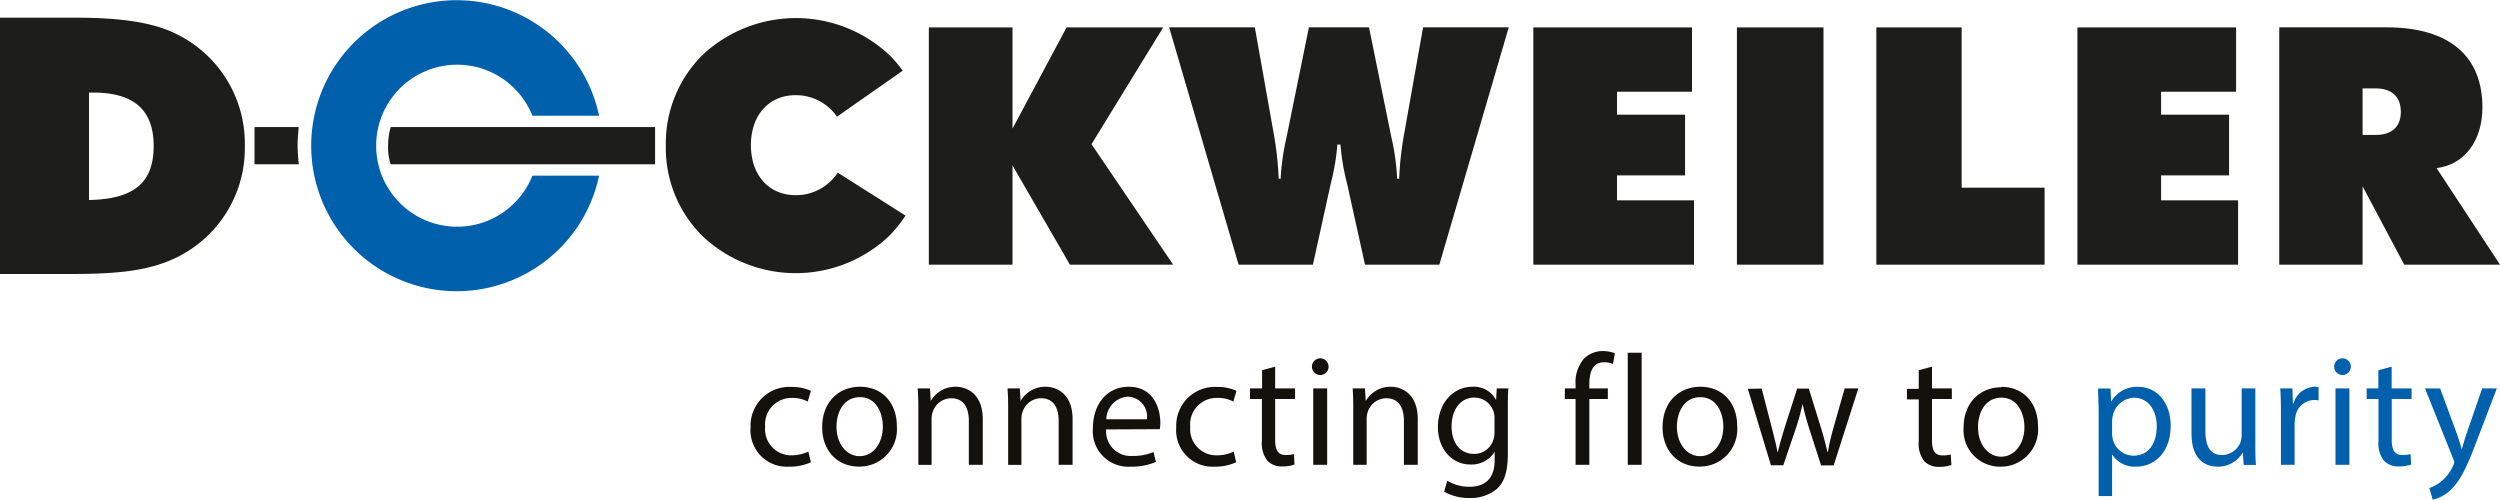
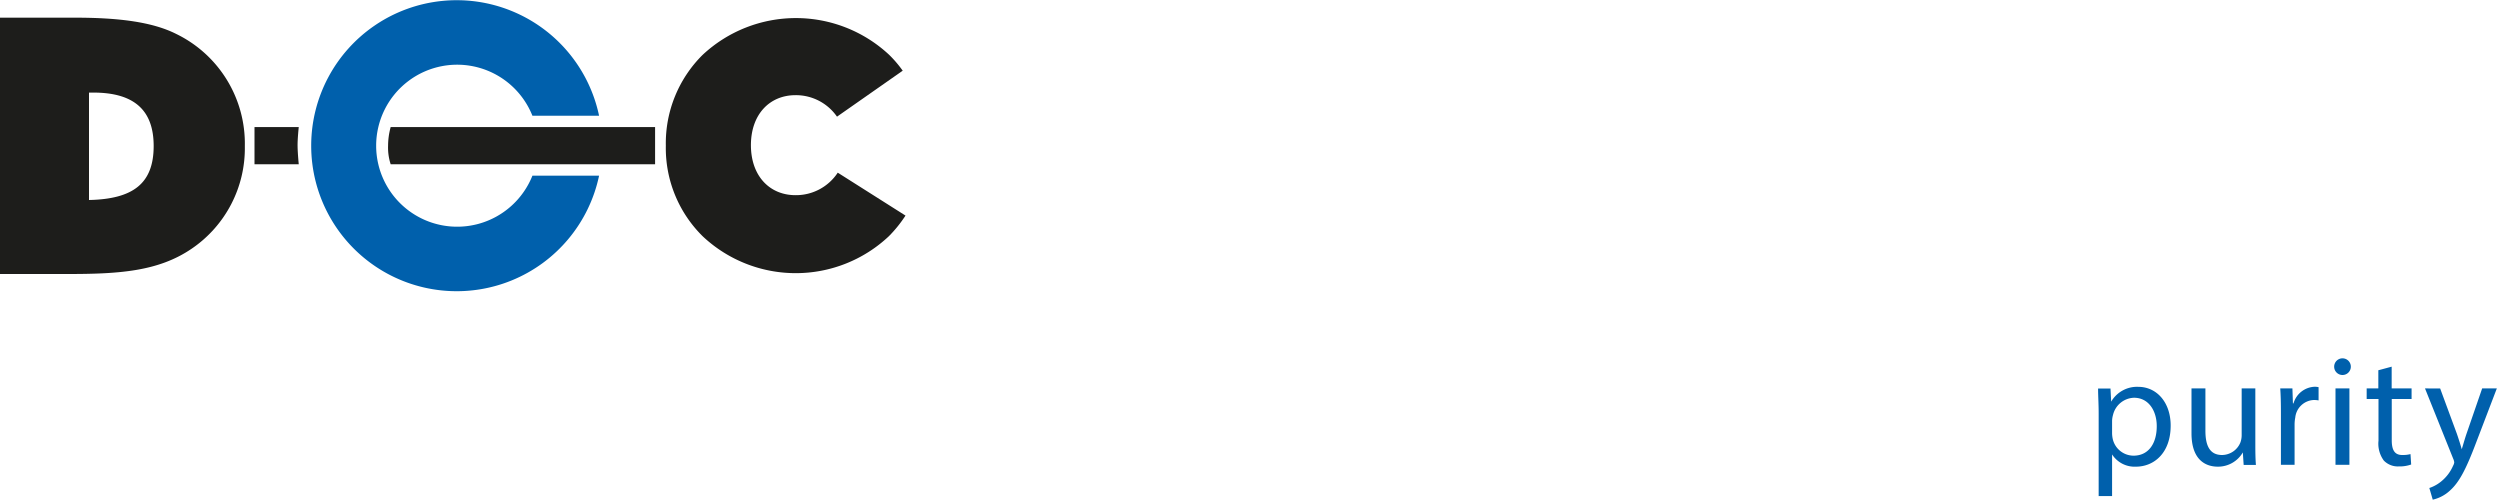
<svg xmlns="http://www.w3.org/2000/svg" id="logo-dockweiler" viewBox="0 0 300 59.96">
  <defs>
    <style>.cls-1,.cls-2{fill:#1d1d1b}.cls-1{fill-rule:evenodd}.cls-3{fill:#0060ac}</style>
  </defs>
  <path class="cls-1" d="M0 32.88h8.13c6.15 0 10.88-.3 14.89-3.05a14.57 14.57 0 0 0 6.36-12.3 14.63 14.63 0 0 0-8.26-13.47C18.28 2.64 14.28 2.12 9 2.12H0v30.76zM10.68 24V11.11h.51c4.84 0 7.25 2.05 7.25 6.41 0 4.48-2.44 6.37-7.76 6.48z" />
-   <path class="cls-2" d="M111.46 31.76h10.04V19.85l6.89 11.91h12.39l-9.8-14.46 8.6-14.01h-11.59l-6.49 12.14V3.29h-10.04v28.47zM160.49 17.34h.36a28.18 28.18 0 0 0 .8 4.7l2.15 9.72h8.92l8.33-28.48h-10.28l-2.23 12.55a38.77 38.77 0 0 0-.64 5.62h-.24a27.52 27.52 0 0 0-.67-4.86l-2.71-13.31h-7.21l-2.71 13.31a27.31 27.31 0 0 0-.68 4.86h-.24a39.08 39.08 0 0 0-.63-5.62l-2.23-12.55H140.3l8.33 28.48h8.92L159.7 22a27.29 27.29 0 0 0 .79-4.7zM184 31.76h19.28v-7.72h-9.24v-2.99h8.17v-7.29h-8.17v-2.75h9V3.29H184v28.47zM208.43 31.76h10.39V3.29h-10.39v28.47zM225.16 31.76h20.19v-9.24h-9.95V3.29h-10.24v28.47zM249.29 31.76h19.28v-7.72h-9.24v-2.99h8.16v-7.29h-8.16v-2.75h9V3.29h-19.04v28.47z" />
-   <path class="cls-1" d="M273.51 31.76h10v-9.4l5 9.4H300l-7.61-11.59c3.31-.4 5.5-3.22 5.5-7.29 0-6.09-3.9-9.6-11.51-9.6h-12.87v28.48zm10-21.15h1.59c2 0 3 1.08 3 2.83s-1.07 2.75-3 2.75h-1.59v-5.58z" />
  <path class="cls-2" d="M46.88 15.25h31.73v4.46H46.88a6.45 6.45 0 0 1-.31-2.21 8.53 8.53 0 0 1 .31-2.25z" />
  <path class="cls-3" d="M71.89 13.89a17.46 17.46 0 1 0 0 7.19h-8a9.72 9.72 0 1 1 0-7.19z" />
  <path class="cls-2" d="M30.54 15.25h5.31s-.15 1.38-.14 2.26.14 2.2.14 2.2h-5.31v-4.46zM108.33 8.49a14.07 14.07 0 0 0-1.63-1.91 16.4 16.4 0 0 0-22.38 0 14.93 14.93 0 0 0-4.42 10.9 14.86 14.86 0 0 0 4.42 10.87 16.3 16.3 0 0 0 22.34 0 15.36 15.36 0 0 0 2-2.48l-8.13-5.15a6 6 0 0 1-5.07 2.7c-3.1 0-5.35-2.3-5.35-6s2.25-6 5.35-6a6 6 0 0 1 4.98 2.58l7.89-5.52z" />
  <path class="cls-3" d="M251.8 59.53h1.65v-5a3.21 3.21 0 0 0 2.86 1.47c2.16 0 4.17-1.63 4.17-4.93 0-2.78-1.67-4.65-3.89-4.65a3.59 3.59 0 0 0-3.25 1.78l-.08-1.58h-1.49c0 .88.07 1.82.07 3v9.92zm1.65-9.05a2.93 2.93 0 0 1 .11-.68 2.68 2.68 0 0 1 2.52-2.07c1.76 0 2.73 1.57 2.73 3.41 0 2.1-1 3.54-2.79 3.54a2.57 2.57 0 0 1-2.49-2 3.62 3.62 0 0 1-.08-.68v-1.52zm17.2-3.87H269v5.63a2.57 2.57 0 0 1-.15.85 2.4 2.4 0 0 1-2.2 1.51c-1.51 0-2-1.17-2-2.91v-5.08h-1.67V52c0 3.22 1.72 4 3.16 4a3.44 3.44 0 0 0 3-1.71l.1 1.5h1.47c-.06-.72-.07-1.55-.07-2.5v-6.68zm3.06 9.17h1.64v-4.89a4.34 4.34 0 0 1 .08-.77 2.34 2.34 0 0 1 2.23-2.12 3.1 3.1 0 0 1 .57.05v-1.59a2.19 2.19 0 0 0-.47-.05 2.75 2.75 0 0 0-2.54 2h-.07l-.06-1.8h-1.46c.06.86.08 1.78.08 2.86v6.31zm8.22 0v-9.17h-1.67v9.17zM281.1 43a1 1 0 0 0-1 1 1 1 0 1 0 1-1zm4.3 1.42v2.19H284v1.27h1.42v5a3.42 3.42 0 0 0 .64 2.39 2.34 2.34 0 0 0 1.8.7 4.11 4.11 0 0 0 1.48-.23l-.08-1.25a3.59 3.59 0 0 1-1 .11c-.93 0-1.25-.64-1.25-1.78v-4.94h2.38v-1.27H287V44l-1.63.44zm5.6 2.19l3.39 8.45a1.41 1.41 0 0 1 .12.43 1.12 1.12 0 0 1-.14.4 4.94 4.94 0 0 1-1.4 1.86 4.48 4.48 0 0 1-1.45.81l.41 1.4a4.48 4.48 0 0 0 2.05-1.08c1.13-1 1.95-2.59 3.14-5.73l2.5-6.54h-1.76L296 52c-.23.66-.42 1.37-.59 1.91-.15-.54-.38-1.26-.59-1.87l-2-5.42z" />
-   <path d="M97 54.19a4.76 4.76 0 0 1-2 .45 3.13 3.13 0 0 1-3.18-3.42A3.17 3.17 0 0 1 95 47.75a3.83 3.83 0 0 1 1.93.44l.38-1.29a5.57 5.57 0 0 0-2.31-.47 4.66 4.66 0 0 0-4.93 4.86A4.36 4.36 0 0 0 94.68 56a6.11 6.11 0 0 0 2.63-.53L97 54.19zm6.2-7.78c-2.53 0-4.54 1.8-4.54 4.86 0 2.9 1.91 4.72 4.39 4.72a4.48 4.48 0 0 0 4.57-4.87c0-2.8-1.78-4.71-4.42-4.71zm0 1.25c2 0 2.74 2 2.74 3.52 0 2.06-1.19 3.56-2.78 3.56s-2.78-1.52-2.78-3.52c0-1.75.85-3.56 2.82-3.56zm6.93 8.12h1.66v-5.51a2.28 2.28 0 0 1 .12-.78 2.35 2.35 0 0 1 2.23-1.7c1.57 0 2.12 1.23 2.12 2.71v5.28h1.67v-5.47c0-3.15-2-3.9-3.24-3.9a3.38 3.38 0 0 0-3 1.72l-.09-1.52h-1.48c.06.76.08 1.54.08 2.49v6.68zm10.78 0h1.66v-5.51a2.28 2.28 0 0 1 .12-.78 2.35 2.35 0 0 1 2.23-1.7c1.57 0 2.12 1.23 2.12 2.71v5.28h1.67v-5.47c0-3.15-2-3.9-3.24-3.9a3.38 3.38 0 0 0-3 1.72l-.09-1.52h-1.48c.06.76.08 1.54.08 2.49v6.68zm18.27-4.28a6 6 0 0 0 .06-.78c0-1.68-.8-4.31-3.79-4.31-2.67 0-4.3 2.17-4.3 4.94a4.26 4.26 0 0 0 4.51 4.65 7.35 7.35 0 0 0 3.05-.57l-.29-1.19a6.07 6.07 0 0 1-2.53.47 2.94 2.94 0 0 1-3.15-3.18zm-6.42-1.19a2.77 2.77 0 0 1 2.56-2.71 2.38 2.38 0 0 1 2.31 2.71zm15.3 3.88a4.72 4.72 0 0 1-2.05.45 3.14 3.14 0 0 1-3.18-3.42 3.17 3.17 0 0 1 3.24-3.47 3.8 3.8 0 0 1 1.93.44l.38-1.29a5.5 5.5 0 0 0-2.31-.47 4.65 4.65 0 0 0-4.92 4.86 4.36 4.36 0 0 0 4.56 4.71 6.07 6.07 0 0 0 2.63-.53l-.28-1.25zm3.39-9.77v2.19H150v1.27h1.43v5a3.42 3.42 0 0 0 .64 2.39 2.32 2.32 0 0 0 1.8.7 4.09 4.09 0 0 0 1.47-.23l-.07-1.25a3.62 3.62 0 0 1-1 .11c-.92 0-1.25-.64-1.25-1.78v-4.94h2.39v-1.27h-2.39V44l-1.62.44zm7.81 11.36v-9.17h-1.67v9.17zM158.43 43a1 1 0 0 0-1 1 1 1 0 1 0 1-1zm3.86 12.78H164v-5.51a2.57 2.57 0 0 1 .11-.78 2.37 2.37 0 0 1 2.24-1.7c1.57 0 2.12 1.23 2.12 2.71v5.28h1.66v-5.47c0-3.15-2-3.9-3.24-3.9a3.38 3.38 0 0 0-3 1.72l-.1-1.52h-1.47c.05.76.07 1.54.07 2.49v6.68zm17.32-9.17l-.08 1.39a3 3 0 0 0-2.86-1.59c-2.1 0-4.12 1.76-4.12 4.86 0 2.54 1.62 4.47 3.9 4.47a3.26 3.26 0 0 0 2.91-1.53v1c0 2.31-1.25 3.2-3 3.2a5.13 5.13 0 0 1-2.69-.72L173.3 59a5.94 5.94 0 0 0 3 .76 4.88 4.88 0 0 0 3.33-1.1c.89-.8 1.31-2.09 1.31-4.19v-5.34c0-1.11 0-1.85.07-2.52zm-.27 5.27a3.09 3.09 0 0 1-.13.89 2.43 2.43 0 0 1-2.31 1.7c-1.8 0-2.71-1.49-2.71-3.29 0-2.12 1.14-3.47 2.73-3.47a2.42 2.42 0 0 1 2.33 1.76 2.6 2.6 0 0 1 .09.76v1.65zm11.38 3.9v-7.9h2.22v-1.27h-2.22v-.49c0-1.4.36-2.65 1.78-2.65a2.57 2.57 0 0 1 1.06.21l.23-1.29a4 4 0 0 0-1.42-.26 3.18 3.18 0 0 0-2.24.85 4.35 4.35 0 0 0-1.06 3.2v.43h-1.29v1.27h1.29v7.9zm4.6 0H197V42.33h-1.67v13.45zm8.73-9.37c-2.54 0-4.54 1.8-4.54 4.86 0 2.9 1.91 4.72 4.39 4.72a4.48 4.48 0 0 0 4.56-4.87c0-2.8-1.78-4.71-4.41-4.71zm0 1.25c2 0 2.75 2 2.75 3.52 0 2.06-1.2 3.56-2.79 3.56s-2.78-1.52-2.78-3.52c0-1.75.85-3.56 2.82-3.56zm5.69-1l2.77 9.17H214l1.48-4.36a27.77 27.77 0 0 0 .83-3c.23 1.08.49 2 .81 3l1.41 4.38h1.51l2.96-9.24h-1.64l-1.31 4.61a27.23 27.23 0 0 0-.7 3h-.06c-.21-.93-.47-1.9-.81-3l-1.42-4.59h-1.4l-1.5 4.68c-.3 1-.6 2-.81 2.9h-.06c-.17-.95-.42-1.9-.68-2.92l-1.21-4.66zm20.51-2.19v2.19h-1.42v1.27h1.42v5a3.42 3.42 0 0 0 .64 2.39 2.34 2.34 0 0 0 1.8.7 4.15 4.15 0 0 0 1.48-.23l-.08-1.25a3.59 3.59 0 0 1-1 .11c-.93 0-1.25-.64-1.25-1.78v-4.99h2.38v-1.27h-2.38V44l-1.63.44zm9.93 2c-2.54 0-4.55 1.8-4.55 4.86A4.37 4.37 0 0 0 240 56a4.48 4.48 0 0 0 4.56-4.87c0-2.8-1.78-4.71-4.41-4.71zm0 1.25c2 0 2.75 2 2.75 3.52 0 2.06-1.2 3.56-2.79 3.56s-2.78-1.52-2.78-3.52c0-1.75.85-3.56 2.82-3.56z" fill="#12110b" />
</svg>